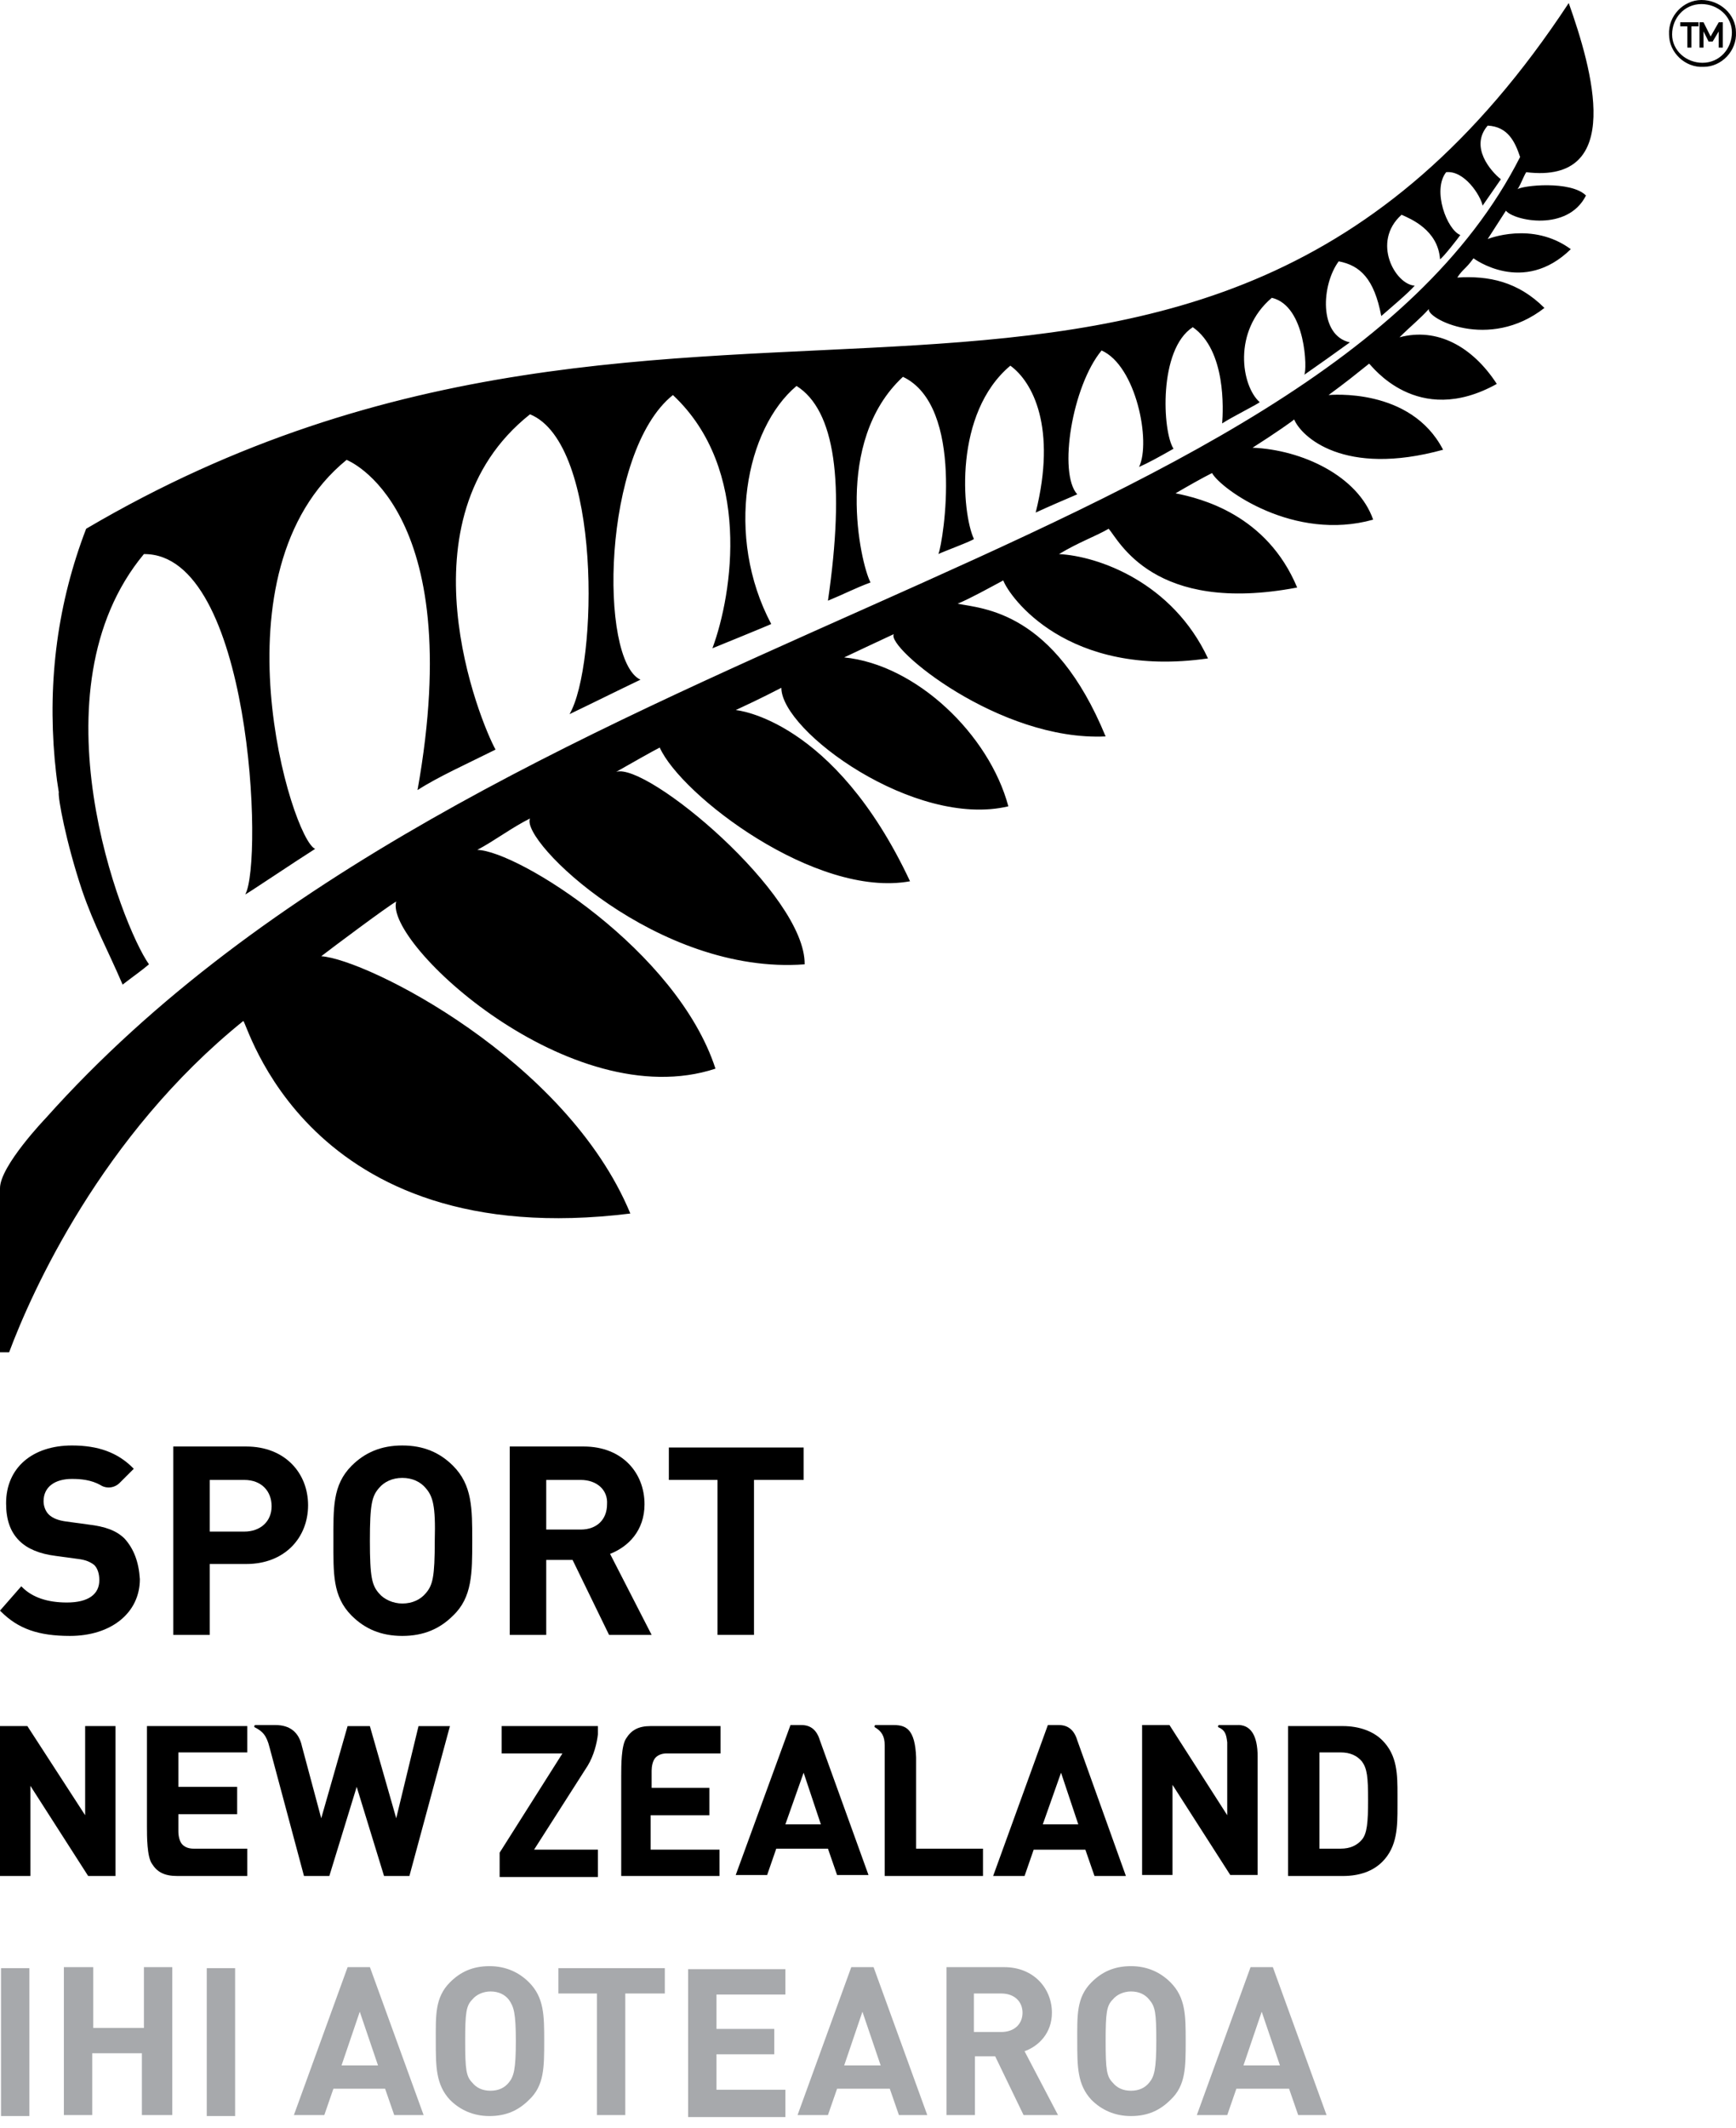
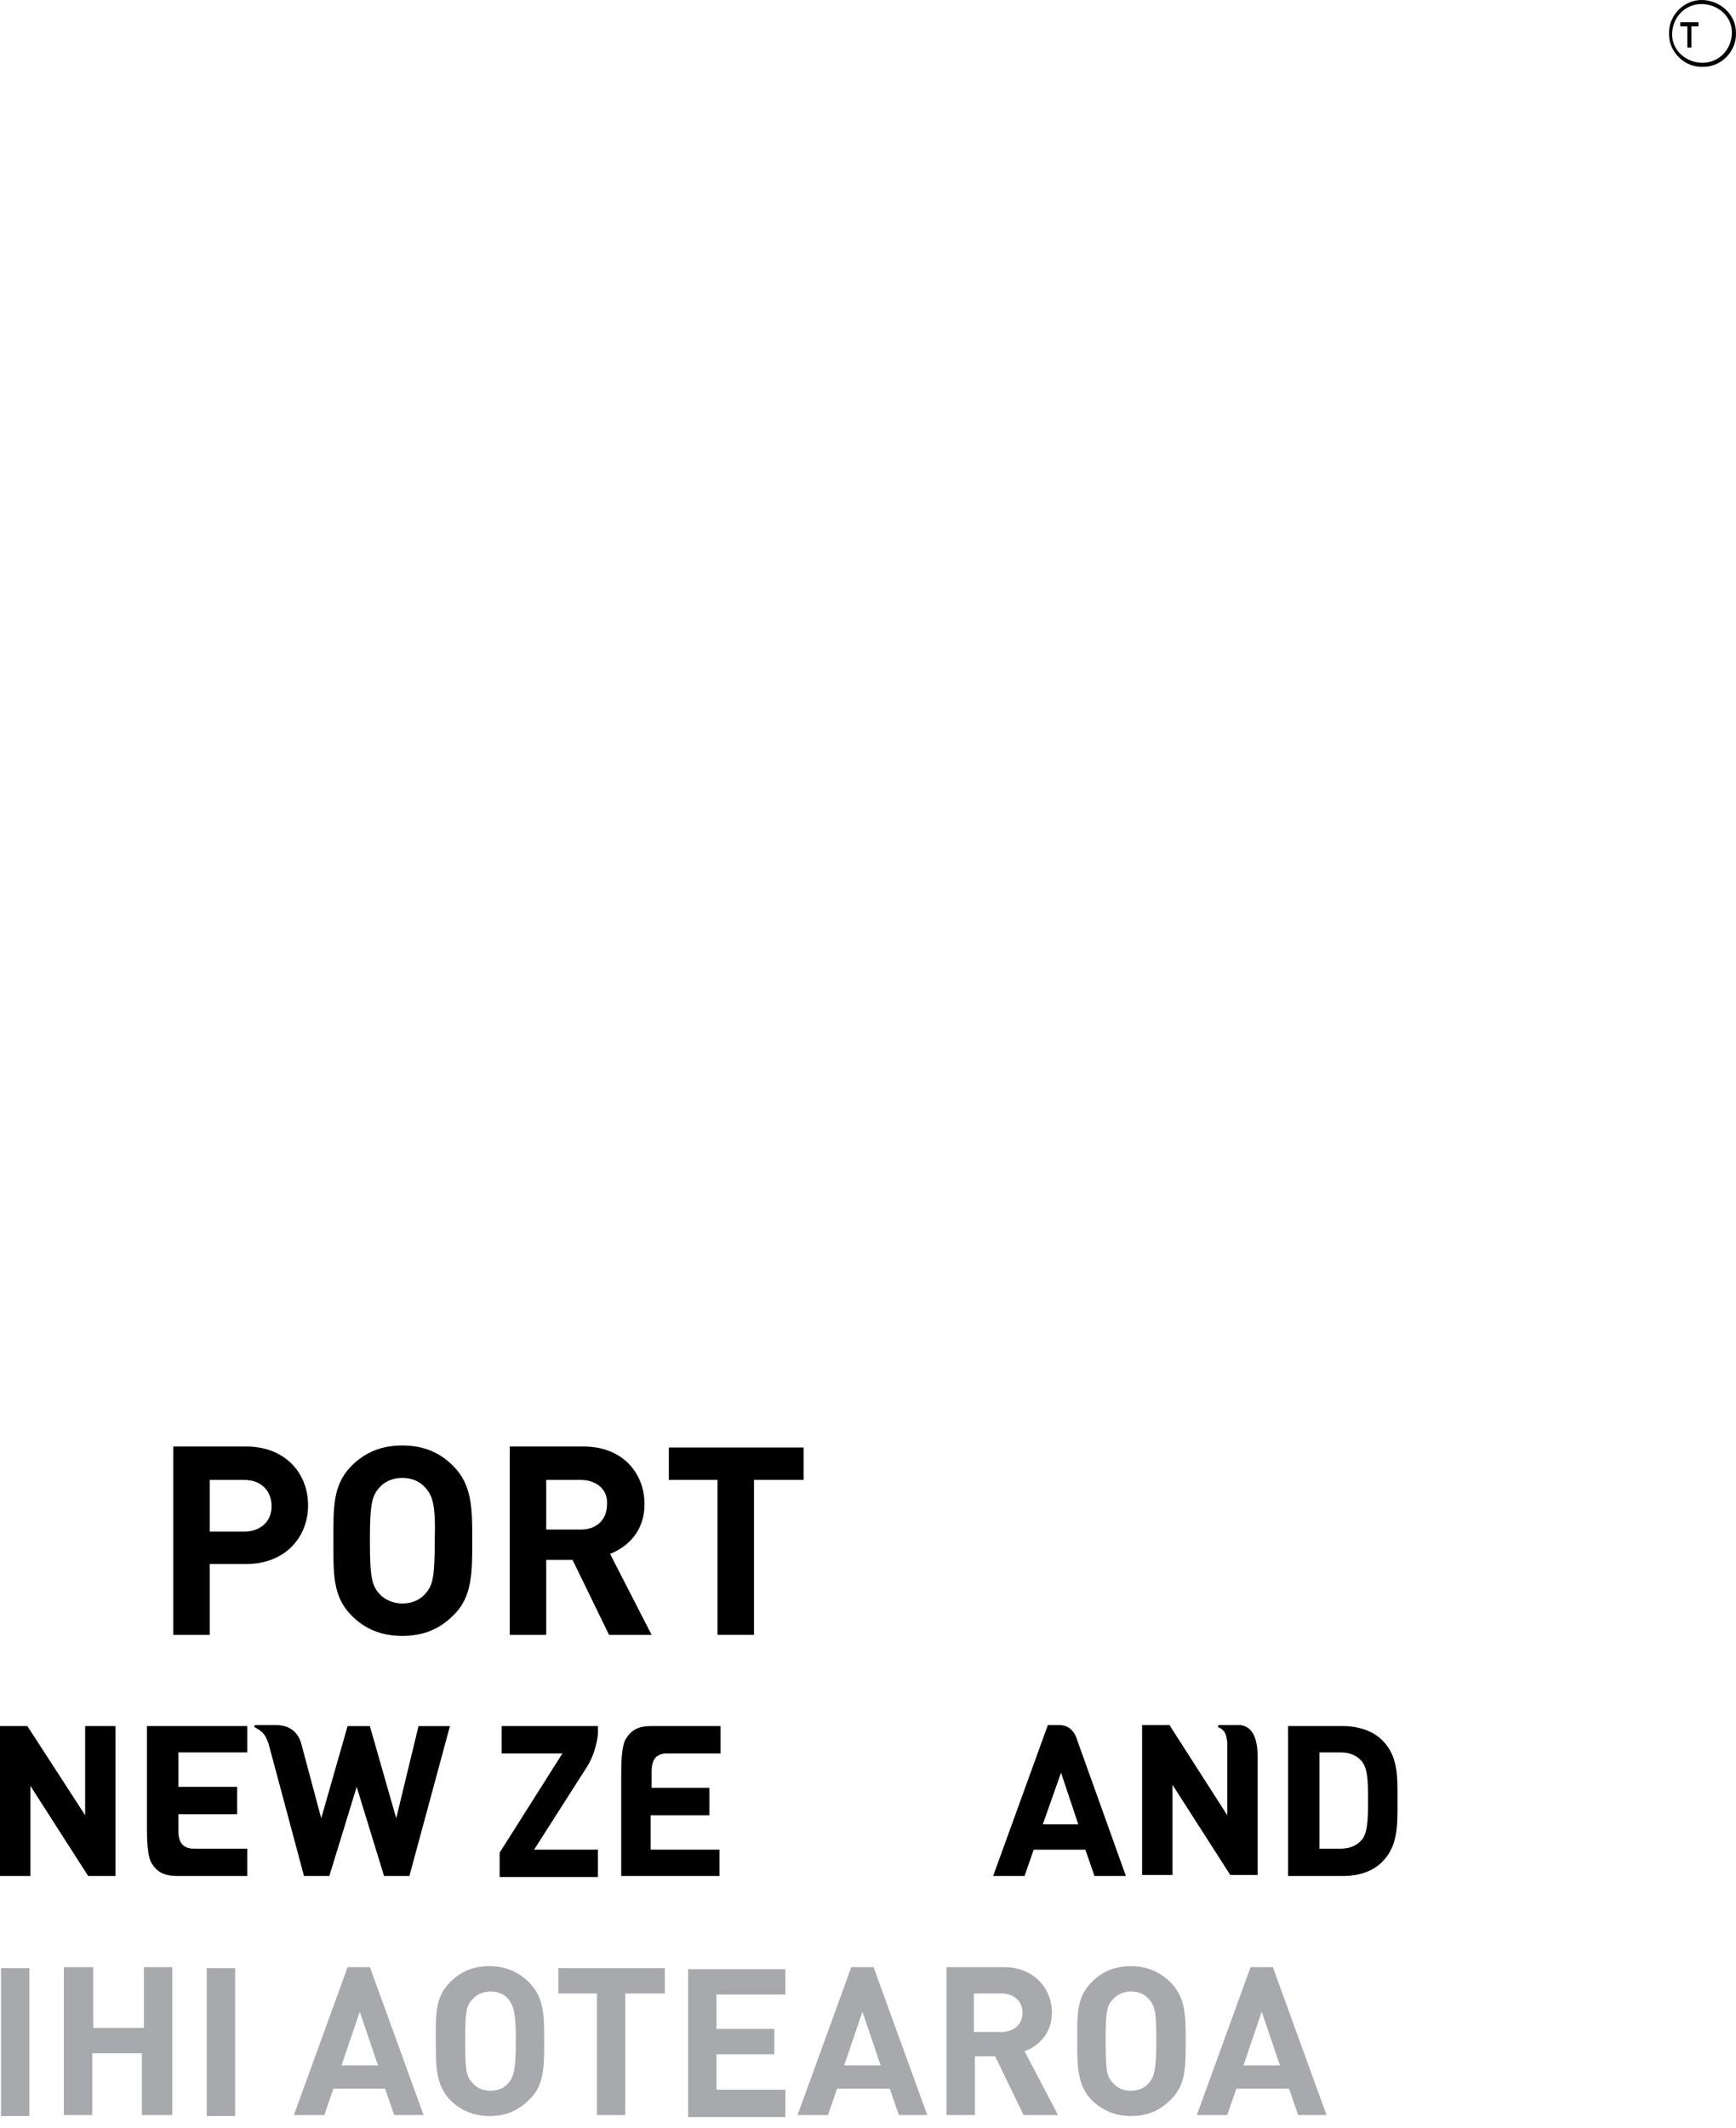
<svg xmlns="http://www.w3.org/2000/svg" width="71" height="87" viewBox="0 0 71 87" fill="none">
-   <path d="M9.947 41.739C10.072 41.615 12.434 51.263 25.78 49.607C23.169 43.313 15.004 39.214 13.139 39.089C13.512 38.799 15.833 37.06 16.206 36.853C15.708 38.551 23.335 45.632 29.262 43.685C27.686 38.841 21.179 34.783 19.521 34.742C20.226 34.369 20.931 33.83 21.677 33.458C21.262 34.369 26.899 39.876 32.909 39.42C32.95 36.563 26.443 31.139 25.2 31.553C25.78 31.222 26.733 30.683 26.982 30.559C27.852 32.505 33.365 36.729 37.219 36.025C34.111 29.4 30.132 29.027 30.09 29.027C31.168 28.53 31.79 28.199 31.956 28.116C31.956 29.897 37.426 33.872 41.24 32.961C40.452 30.021 37.468 27.164 34.525 26.874C35.23 26.543 36.017 26.17 36.556 25.922C36.224 26.46 40.867 30.311 45.218 30.104C43.105 24.969 40.203 24.886 39.167 24.679C39.748 24.431 40.411 24.058 41.032 23.727C41.281 24.389 43.643 27.743 49.405 26.915C47.954 23.81 44.928 22.733 43.312 22.65C44.141 22.153 44.763 21.946 45.343 21.615C45.757 22.071 47.166 25.135 53.052 24.017C51.809 21.035 49.114 20.373 48.078 20.166C48.576 19.876 49.156 19.545 49.57 19.338C49.943 20 52.928 22.153 56.16 21.242C55.539 19.462 53.259 18.385 51.228 18.302C52.14 17.723 52.969 17.143 52.928 17.143C53.218 17.847 54.958 19.503 59.02 18.385C57.694 15.818 54.378 16.149 54.337 16.149C55.124 15.569 55.373 15.362 55.995 14.866C56.078 14.907 57.943 17.516 61.217 15.694C60.222 14.162 58.771 13.375 57.238 13.789C57.694 13.333 58.067 13.044 58.44 12.63C58.316 13.002 60.885 14.369 63.165 12.588C62.087 11.511 60.885 11.263 59.6 11.346C59.849 10.973 59.932 11.015 60.264 10.559C60.264 10.559 62.294 12.091 64.243 10.186C62.667 9.027 60.844 9.772 60.844 9.772L61.59 8.613C61.921 9.027 64.118 9.482 64.864 7.992C64.243 7.371 62.253 7.578 62.046 7.743C62.129 7.702 62.294 7.246 62.419 7.039C66.481 7.536 65.113 2.816 64.159 0.124C48.824 23.437 28.433 6.957 3.523 21.615C2.362 24.638 1.948 27.785 2.238 31.056C2.28 31.387 2.28 31.636 2.404 32.381C2.362 32.588 2.694 34.41 3.357 36.398C3.855 37.847 4.393 38.799 5.015 40.249C5.388 39.959 5.803 39.669 6.093 39.42C4.974 37.847 1.243 28.24 5.885 22.65C10.279 22.609 10.776 35.238 10.03 36.563C10.072 36.563 12.102 35.197 12.89 34.7C11.937 34.327 8.579 23.354 14.175 18.799C14.175 18.799 19.148 20.704 17.076 32.298C17.905 31.76 19.107 31.222 20.267 30.642C19.646 29.524 16.247 21.242 21.677 16.936C24.619 18.137 24.454 27.205 23.293 29.193C24.246 28.737 25.241 28.24 26.194 27.785C24.495 26.998 24.619 18.468 27.521 16.149C30.754 19.172 29.966 24.265 29.137 26.501C29.137 26.501 31.582 25.507 31.541 25.507C29.634 21.905 30.505 17.516 32.577 15.777C34.152 16.77 34.567 19.71 33.862 24.555C34.567 24.265 34.94 24.058 35.603 23.81C35.188 23.023 34.069 18.054 36.929 15.404C39.457 16.605 38.587 22.112 38.38 22.65C38.421 22.609 39.872 22.071 39.83 22.029C39.333 20.953 39.002 16.895 41.322 14.948C42.234 15.611 43.229 17.474 42.358 20.953C42.897 20.704 43.478 20.456 44.058 20.207C43.27 19.338 43.851 15.777 45.053 14.327C46.462 14.948 47.084 18.054 46.586 19.089C46.959 18.924 47.415 18.675 47.995 18.344C47.539 17.64 47.374 14.286 48.783 13.375C50.151 14.327 50.026 16.77 49.985 17.309C50.358 17.06 51.518 16.48 51.518 16.439C50.772 15.777 50.399 13.54 52.016 12.174C53.425 12.505 53.466 15.155 53.342 15.321C53.881 14.948 54.751 14.327 55.207 13.996C53.922 13.706 54.047 11.636 54.751 10.683C55.622 10.849 56.202 11.387 56.492 12.919C56.824 12.63 57.611 11.967 57.86 11.677C57.072 11.636 56.078 9.897 57.321 8.779C57.694 8.944 58.813 9.4 58.896 10.601C59.062 10.476 59.642 9.731 59.725 9.607C59.186 9.4 58.564 7.785 59.145 7.039C59.891 6.957 60.554 7.992 60.637 8.406L61.383 7.329C60.968 6.998 60.098 6.004 60.844 5.135C61.673 5.176 61.963 5.797 62.17 6.418C53.756 22.981 19.646 25.797 1.865 45.715C1.865 45.715 0 47.661 0 48.572V55.28H0.373C1.285 52.837 4.145 46.419 9.947 41.739Z" fill="black" />
  <path d="M69.589 0C68.843 0 68.221 0.663 68.262 1.408C68.262 2.153 68.925 2.774 69.671 2.733C70.418 2.733 71.039 2.07 70.998 1.325C70.998 0.58 70.335 0 69.589 0ZM70.832 1.325C70.832 1.988 70.335 2.567 69.63 2.567C68.967 2.567 68.387 2.07 68.387 1.408C68.387 0.745 68.884 0.166 69.589 0.166C70.252 0.166 70.832 0.663 70.832 1.325Z" fill="black" />
  <path d="M69.465 1.077V0.911H68.719V1.077H69.009V1.946H69.175V1.077H69.465Z" fill="black" />
-   <path d="M70.46 1.946V0.911H70.294L69.962 1.491L69.672 0.911H69.506V1.946H69.672V1.284L69.879 1.698H70.045L70.294 1.284V1.946H70.46Z" fill="black" />
  <path d="M54.917 76.688H52.679V70.559H54.917C55.58 70.559 56.16 70.766 56.533 71.139C57.155 71.76 57.155 72.547 57.155 73.375C57.155 73.458 57.155 73.748 57.155 73.831C57.155 74.659 57.155 75.487 56.533 76.108C56.16 76.481 55.621 76.688 54.917 76.688ZM53.964 75.57H54.834C55.207 75.57 55.497 75.445 55.704 75.197C55.911 74.949 55.953 74.493 55.953 73.582C55.953 72.63 55.911 72.299 55.704 72.009C55.497 71.76 55.207 71.636 54.834 71.636H53.964V75.57Z" fill="black" />
  <path d="M29.469 76.688H25.407C25.407 76.688 25.407 73.21 25.407 72.588C25.407 72.174 25.407 71.346 25.614 71.056C25.822 70.725 26.112 70.559 26.609 70.559C27.024 70.559 29.469 70.559 29.469 70.559V71.677C29.469 71.677 27.438 71.677 27.272 71.677C27.107 71.677 26.941 71.719 26.816 71.843C26.692 71.967 26.651 72.216 26.651 72.381C26.651 72.588 26.651 73.085 26.651 73.085H29.013V74.203H26.609V75.611H29.428V76.688H29.469Z" fill="black" />
  <path d="M10.072 70.559H6.01C6.01 70.559 6.01 74.038 6.01 74.659C6.01 75.073 6.01 75.901 6.217 76.191C6.425 76.522 6.715 76.688 7.254 76.688C7.668 76.688 10.114 76.688 10.114 76.688V75.57C10.114 75.57 8.083 75.57 7.917 75.57C7.751 75.57 7.585 75.528 7.461 75.404C7.337 75.28 7.295 75.031 7.295 74.866C7.295 74.659 7.295 74.162 7.295 74.162H9.699V73.044H7.295V71.636H10.114V70.559H10.072Z" fill="black" />
-   <path d="M37.426 75.57H40.203V76.688H36.183V71.346C36.183 70.974 36.059 70.767 35.769 70.601C35.769 70.601 35.769 70.601 35.769 70.56C35.769 70.56 35.769 70.518 35.81 70.518H36.556C37.053 70.518 37.426 70.684 37.468 71.843V75.57H37.426Z" fill="black" />
  <path d="M4.725 76.688H3.606L1.243 73.002V76.688H0V70.559H1.119L3.482 74.203V70.559H4.725V76.688Z" fill="black" />
  <path d="M50.192 73.292V71.222C50.151 70.891 50.109 70.725 49.819 70.601C49.819 70.601 49.819 70.601 49.819 70.559C49.819 70.559 49.819 70.518 49.86 70.518H50.565C51.145 70.477 51.435 70.932 51.435 71.802V76.646H50.316L47.954 72.961V76.646H46.71V70.518H47.83L50.192 74.203V73.292Z" fill="black" />
  <path d="M44.058 71.139C43.934 70.725 43.685 70.518 43.312 70.518H42.856L40.618 76.688H41.903L42.276 75.612H44.39L44.763 76.688H46.048L44.058 71.139ZM42.649 74.576L43.395 72.465L44.1 74.576H42.649Z" fill="black" />
-   <path d="M33.531 71.139C33.406 70.725 33.157 70.518 32.785 70.518H32.329L30.09 76.647H31.375L31.748 75.57H33.862L34.235 76.647H35.52L33.531 71.139ZM32.121 74.576L32.867 72.465L33.572 74.576H32.121Z" fill="black" />
  <path d="M13.138 74.328L14.216 70.56H15.127L16.205 74.328L17.117 70.56H18.402L16.744 76.688H15.707L14.588 73.044L13.469 76.688H12.433L11.024 71.429C10.9 70.932 10.734 70.767 10.402 70.601C10.402 70.601 10.402 70.601 10.402 70.56C10.402 70.56 10.402 70.518 10.444 70.518H11.273C11.853 70.518 12.226 70.808 12.35 71.388L13.138 74.328Z" fill="black" />
  <path d="M24.039 72.174C24.288 71.76 24.413 71.263 24.454 70.891V70.559H20.517V71.677H23.003L20.434 75.735V76.729H24.454V75.611H21.843L24.039 72.174Z" fill="black" />
  <path d="M10.072 63.934H8.579V66.833H7.087V59.131H10.072C11.646 59.131 12.6 60.207 12.6 61.532C12.6 62.857 11.646 63.934 10.072 63.934ZM9.989 60.497H8.579V62.609H9.989C10.652 62.609 11.108 62.195 11.108 61.574C11.108 60.953 10.693 60.497 9.989 60.497Z" fill="black" />
  <path d="M18.527 66.046C17.988 66.584 17.325 66.874 16.454 66.874C15.584 66.874 14.921 66.584 14.382 66.046C13.595 65.259 13.636 64.307 13.636 62.982C13.636 61.657 13.595 60.704 14.382 59.917C14.921 59.379 15.584 59.089 16.454 59.089C17.325 59.089 17.988 59.379 18.527 59.917C19.314 60.704 19.314 61.657 19.314 62.982C19.314 64.307 19.314 65.301 18.527 66.046ZM17.408 60.828C17.201 60.58 16.869 60.414 16.454 60.414C16.04 60.414 15.709 60.58 15.501 60.828C15.211 61.16 15.128 61.491 15.128 62.982C15.128 64.472 15.211 64.804 15.501 65.135C15.709 65.383 16.081 65.549 16.454 65.549C16.869 65.549 17.201 65.383 17.408 65.135C17.698 64.804 17.781 64.472 17.781 62.982C17.822 61.532 17.698 61.16 17.408 60.828Z" fill="black" />
  <path d="M24.91 66.833L23.418 63.768H22.34V66.833H20.848V59.131H23.874C25.449 59.131 26.36 60.207 26.36 61.491C26.36 62.568 25.697 63.23 24.951 63.52L26.651 66.833H24.91ZM23.75 60.497H22.34V62.526H23.75C24.413 62.526 24.827 62.112 24.827 61.491C24.869 60.911 24.413 60.497 23.75 60.497Z" fill="black" />
  <path d="M30.837 60.497V66.832H29.345V60.497H27.355V59.172H32.868V60.497H30.837Z" fill="black" />
-   <path d="M5.098 62.899C4.766 62.568 4.31 62.402 3.606 62.319L2.694 62.195C2.404 62.154 2.155 62.071 1.989 61.905C1.865 61.781 1.782 61.574 1.782 61.367C1.782 60.787 2.238 60.456 2.943 60.456C3.316 60.456 3.73 60.497 4.103 60.704C4.352 60.87 4.683 60.828 4.891 60.621L5.471 60.042L5.43 60C4.808 59.379 4.02 59.089 2.943 59.089C1.326 59.089 0.249 60 0.249 61.45C0.249 62.112 0.414 62.609 0.787 62.982C1.119 63.313 1.616 63.52 2.28 63.603L3.191 63.727C3.523 63.768 3.689 63.851 3.855 63.975C3.979 64.1 4.062 64.307 4.062 64.597C4.062 65.176 3.606 65.508 2.735 65.508C1.948 65.508 1.326 65.301 0.912 64.886L0.87 64.845L0 65.839L0.041 65.88C0.746 66.584 1.575 66.874 2.86 66.874C4.559 66.874 5.72 65.922 5.72 64.555C5.678 63.851 5.471 63.313 5.098 62.899Z" fill="black" />
  <path d="M52.348 84.431H50.856L51.602 82.236L52.348 84.431ZM54.254 86.46L52.058 80.414H51.146L48.949 86.46H50.193L50.566 85.383H52.721L53.094 86.46H54.254ZM47.291 83.437C47.291 84.597 47.208 84.886 47.001 85.135C46.835 85.342 46.587 85.466 46.255 85.466C45.923 85.466 45.675 85.342 45.509 85.135C45.26 84.886 45.219 84.597 45.219 83.437C45.219 82.278 45.26 81.988 45.509 81.739C45.675 81.532 45.965 81.408 46.255 81.408C46.587 81.408 46.835 81.532 47.001 81.739C47.25 82.029 47.291 82.278 47.291 83.437ZM48.493 83.437C48.493 82.402 48.493 81.657 47.871 81.035C47.457 80.621 46.918 80.373 46.255 80.373C45.551 80.373 45.053 80.621 44.639 81.035C44.017 81.657 44.058 82.402 44.058 83.437C44.058 84.472 44.058 85.218 44.639 85.839C45.053 86.253 45.592 86.501 46.255 86.501C46.96 86.501 47.457 86.253 47.871 85.839C48.493 85.259 48.493 84.514 48.493 83.437ZM41.82 82.278C41.82 82.733 41.489 83.065 40.95 83.065H39.831V81.491H40.95C41.489 81.491 41.82 81.822 41.82 82.278ZM43.271 86.46L41.903 83.851C42.483 83.644 43.022 83.106 43.022 82.278C43.022 81.284 42.276 80.414 41.074 80.414H38.712V86.46H39.872V84.058H40.701L41.862 86.46H43.271ZM36.018 84.431H34.526L35.272 82.236L36.018 84.431ZM37.924 86.46L35.728 80.414H34.816L32.619 86.46H33.862L34.236 85.383H36.391L36.764 86.46H37.924ZM32.122 86.46V85.425H29.303V83.975H31.666V82.94H29.303V81.532H32.122V80.497H28.143V86.543H32.122V86.46ZM27.19 81.491V80.456H22.838V81.491H24.413V86.46H25.573V81.491H27.19ZM21.097 83.437C21.097 84.597 21.014 84.886 20.807 85.135C20.641 85.342 20.392 85.466 20.061 85.466C19.729 85.466 19.48 85.342 19.315 85.135C19.066 84.886 19.025 84.597 19.025 83.437C19.025 82.278 19.066 81.988 19.315 81.739C19.48 81.532 19.771 81.408 20.061 81.408C20.392 81.408 20.641 81.532 20.807 81.739C21.014 82.029 21.097 82.278 21.097 83.437ZM22.257 83.437C22.257 82.402 22.257 81.657 21.636 81.035C21.221 80.621 20.683 80.373 20.019 80.373C19.315 80.373 18.817 80.621 18.403 81.035C17.781 81.657 17.823 82.402 17.823 83.437C17.823 84.472 17.823 85.218 18.403 85.839C18.817 86.253 19.356 86.501 20.019 86.501C20.724 86.501 21.221 86.253 21.636 85.839C22.257 85.259 22.257 84.514 22.257 83.437ZM15.46 84.431H13.968L14.714 82.236L15.46 84.431ZM17.325 86.46L15.129 80.414H14.217L12.02 86.46H13.264L13.636 85.383H15.75L16.123 86.46H17.325ZM9.616 80.456H8.456V86.501H9.616V80.456ZM7.046 86.46V80.414H5.886V82.899H3.814V80.414H2.612V86.46H3.772V83.934H5.803V86.46H7.046ZM1.202 80.456H0.042V86.501H1.202V80.456Z" fill="#A7A9AC" />
</svg>